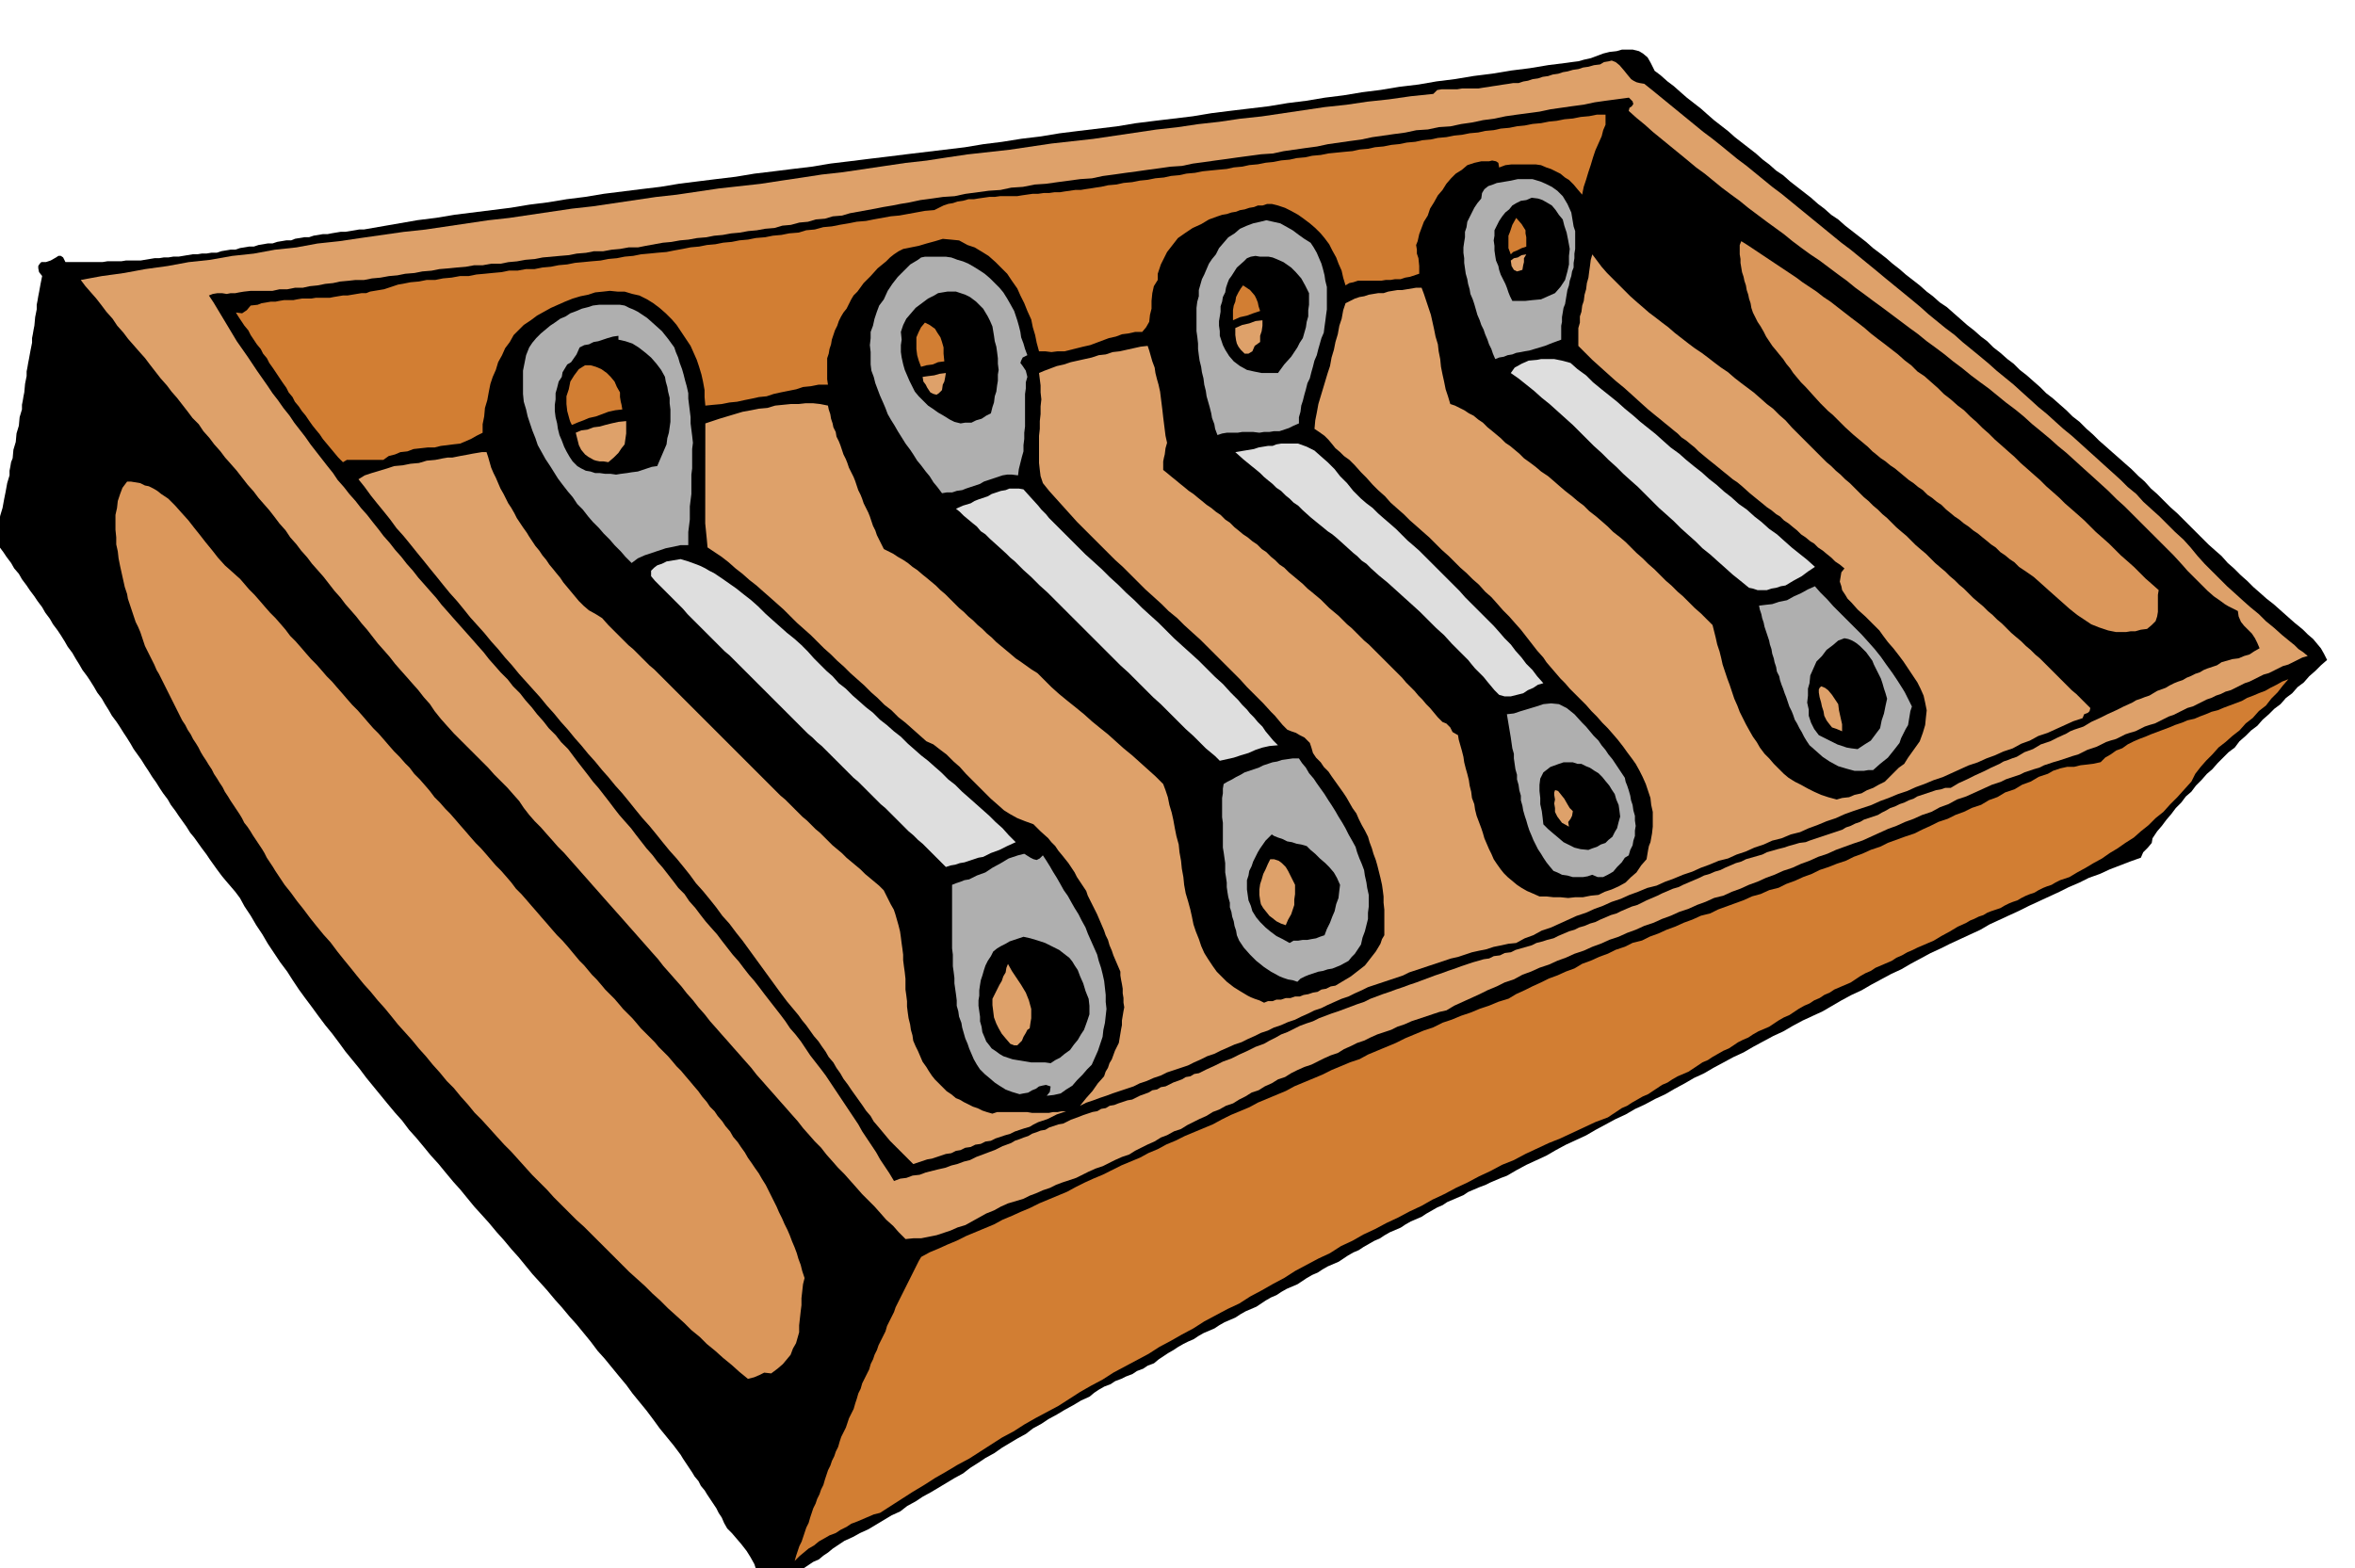
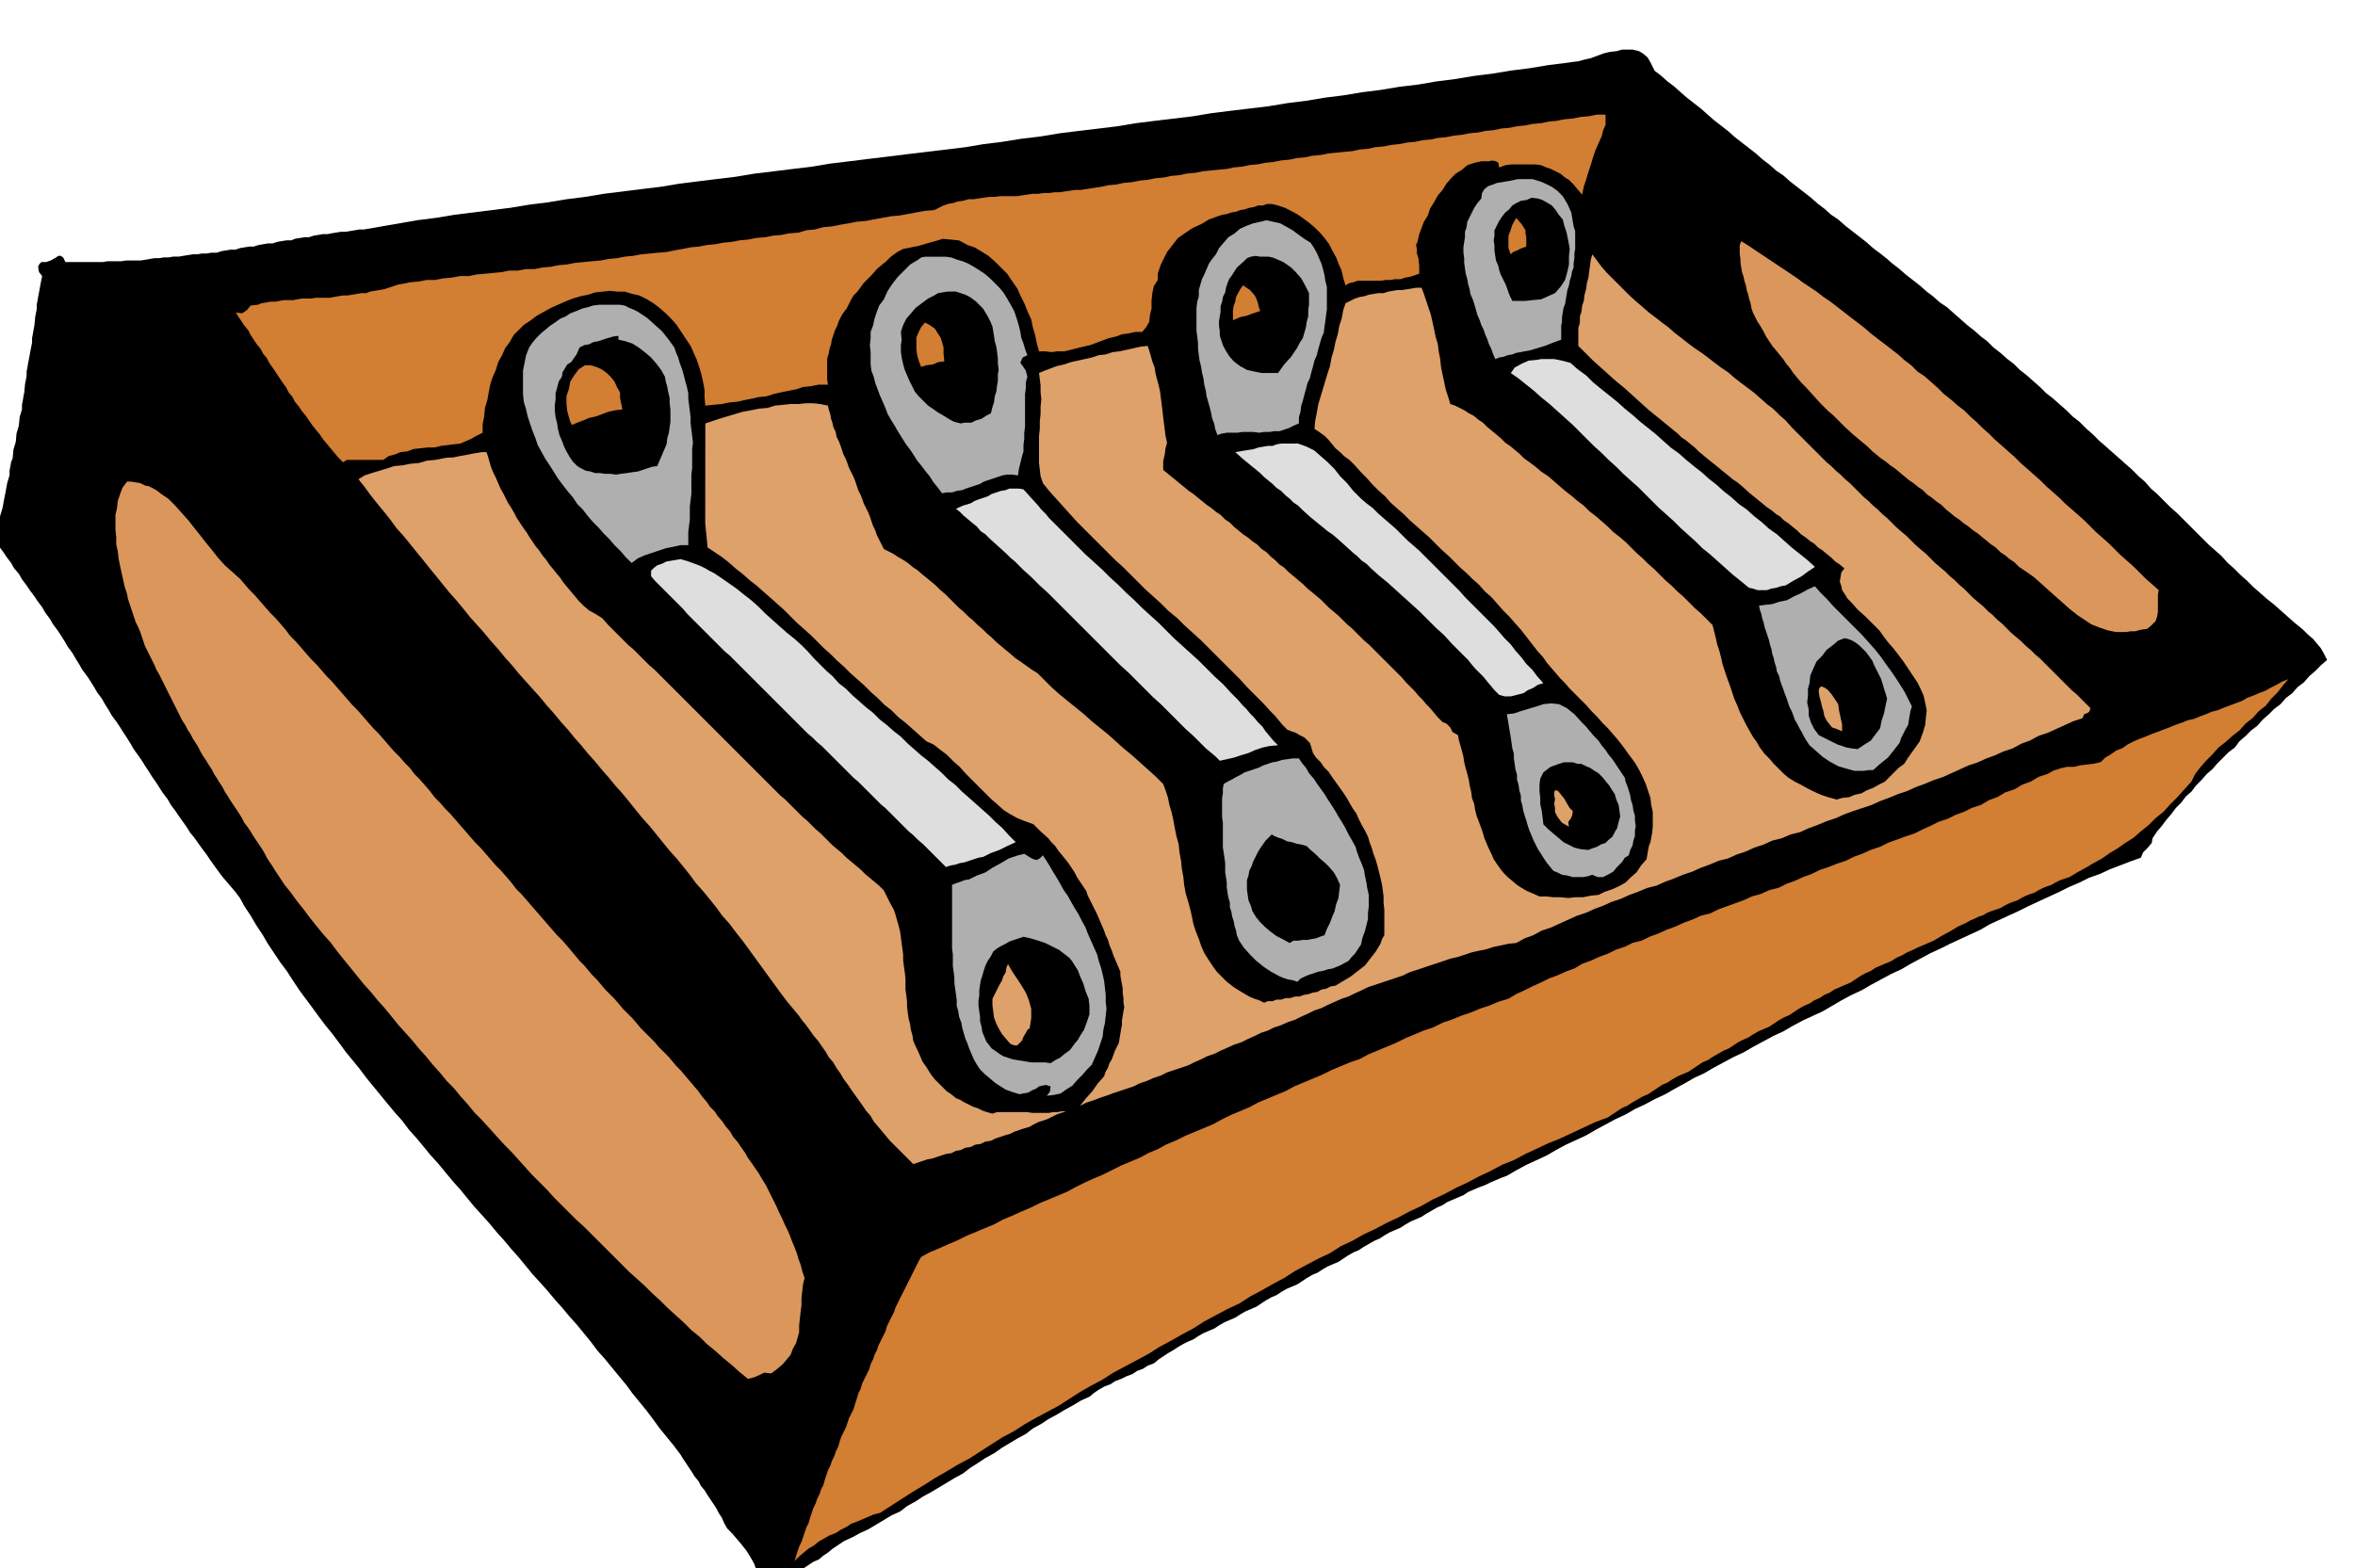
<svg xmlns="http://www.w3.org/2000/svg" width="490.455" height="326.653" fill-rule="evenodd" stroke-linecap="round" preserveAspectRatio="none" viewBox="0 0 3035 2022">
  <style>.brush1{fill:#000}.pen1{stroke:none}.brush2{fill:#dea16a}.brush3{fill:#d27e33}.brush4{fill:#afafaf}.brush5{fill:#db975b}.brush6{fill:#dedede}</style>
  <path d="m2132 91 8 6 9 8 8 6 9 8 8 7 9 7 9 7 9 8 8 7 9 7 9 7 9 8 9 7 9 7 9 7 9 8 8 6 9 8 9 6 9 8 9 7 9 7 9 7 9 8 8 6 9 8 9 6 9 8 9 7 9 7 9 7 9 8 8 6 9 7 8 7 9 7 8 7 9 7 9 7 9 8 8 6 9 8 9 6 9 8 8 7 9 8 9 7 9 8 8 6 8 8 9 7 9 8 8 6 8 8 9 7 9 8 8 7 8 8 9 7 9 8 8 7 8 8 9 7 9 9 8 7 8 8 8 7 9 8 8 7 9 8 8 7 9 9 8 7 8 9 8 7 9 9 8 8 9 8 8 8 9 9 7 7 8 8 8 8 9 8 8 7 8 9 8 7 9 9 8 7 8 8 8 7 9 8 9 7 9 8 9 8 9 8 5 4 6 5 6 6 7 6 5 6 5 6 4 7 4 8-8 7-7 7-8 7-7 8-8 6-7 8-8 6-7 8-8 6-7 7-8 7-7 8-8 6-7 7-8 7-6 8-8 6-7 7-7 7-7 8-7 6-7 8-7 7-6 8-7 6-6 8-7 7-6 8-6 7-6 8-6 7-6 9-1 6-5 6-6 6-3 7-14 5-13 5-13 5-13 6-14 5-12 6-14 6-12 6-13 6-13 6-13 6-12 6-13 6-13 6-13 6-12 7-13 6-13 6-13 6-12 6-13 6-13 7-13 7-12 7-13 6-13 7-13 7-12 7-13 6-13 7-12 7-12 7-13 6-13 6-13 7-12 7-13 6-13 7-13 7-12 7-13 6-13 7-13 7-12 7-13 6-12 7-13 7-12 7-13 6-13 7-13 6-12 7-13 6-13 7-13 7-12 7-13 6-13 6-13 7-12 7-13 6-13 6-13 7-12 7-8 3-7 3-7 3-6 3-8 3-7 3-7 3-6 4-7 3-7 3-7 3-6 4-7 3-7 4-7 4-6 4-7 3-7 3-7 4-6 4-7 3-7 3-7 4-6 4-7 3-7 4-7 4-6 4-7 3-7 4-6 4-6 4-7 3-7 3-7 4-6 4-7 3-7 4-6 4-6 4-7 3-7 3-7 4-6 4-7 3-7 4-6 4-6 4-7 3-7 3-7 4-6 4-7 3-7 3-7 4-6 4-7 3-7 3-7 4-6 4-7 3-6 3-7 4-6 4-7 4-6 4-6 4-6 5-8 3-6 4-8 3-6 4-8 3-6 3-8 3-6 4-8 3-7 4-6 4-6 5-11 5-10 6-11 6-10 6-11 6-9 6-11 6-9 7-11 6-10 6-10 6-10 7-11 6-9 6-11 7-9 7-11 6-10 6-10 6-10 6-11 6-9 6-11 6-9 7-11 5-10 6-10 6-10 6-11 5-9 5-11 5-9 6-6 4-6 5-6 4-6 5-7 3-6 4-6 4-6 4-7 2-6 3-7 2-6 2h-7l-6 1h-12l-4-10-3-9-5-9-5-8-7-9-6-7-6-7-6-6-4-7-3-7-4-6-3-6-4-6-4-6-4-6-3-5-5-6-3-6-5-6-3-5-4-6-4-6-4-6-3-5-9-12-9-11-9-11-8-11-9-12-9-11-9-11-8-11-10-12-9-11-9-11-9-10-9-12-9-11-9-11-9-10-10-12-9-10-10-12-9-10-10-11-9-11-9-11-9-10-10-12-9-10-10-12-9-10-10-11-9-11-9-11-9-10-10-12-9-11-10-11-9-11-10-12-9-10-9-12-9-10-10-12-9-11-9-11-9-11-9-12-9-11-9-11-8-11-9-12-9-11-9-12-8-11-9-12-8-11-8-12-7-11-9-12-8-12-8-12-7-12-8-12-7-12-8-12-6-11-6-8-6-7-6-7-5-6-6-8-5-7-5-7-4-6-6-8-5-7-5-7-5-6-5-8-5-7-5-7-4-6-6-8-4-7-6-8-4-6-5-8-5-7-5-8-4-6-5-8-5-7-5-7-4-7-5-8-4-6-5-8-4-6-6-8-4-7-5-8-4-7-6-8-4-7-5-8-4-6-6-8-4-7-5-8-4-7-6-8-4-7-5-8-4-6-6-8-4-7-6-8-4-7-6-8-4-6-6-8-4-6-6-8-4-7-6-7-4-7-6-8-4-6-6-8-4-6v-6l2-5v-6l2-5 2-11 3-10 2-11 2-10 2-11 3-10v-6l1-5 1-6 2-5 1-11 3-10 1-11 3-10 1-11 3-10v-6l1-5 1-6 1-5 1-11 2-10v-6l1-5 1-6 1-5 2-11 2-10v-6l1-5 1-6 1-5 1-11 2-10v-6l1-5 1-6 1-5 2-11 2-10-4-5-1-5v-3l2-3 2-2h6l6-2 7-4 3-2h3l3 2 3 6h48l6-1h18l6-1h19l6-1 6-1 6-1h6l6-1h6l6-1h7l6-1 6-1 6-1h6l6-1h6l6-1h7l6-2 6-1 6-1h6l6-2 6-1 6-1h6l6-2 6-1 6-1h6l6-2 6-1 6-1h6l5-2 6-1 6-1h6l6-2 6-1 6-1h6l5-1 6-1 6-1h6l6-1 6-1 6-1h6l23-4 23-4 23-4 24-3 24-4 24-3 24-3 24-3 24-4 24-3 24-4 24-3 24-4 24-3 24-3 25-3 24-4 24-3 24-3 25-3 24-4 25-3 24-3 25-3 24-4 25-3 24-3 25-3 24-3 25-3 25-3 25-3 24-4 24-3 25-4 25-3 24-4 24-3 25-3 25-3 24-4 24-3 25-3 25-3 24-4 24-3 25-3 25-3 24-4 24-3 24-4 24-3 24-4 24-3 24-4 25-3 23-4 24-3 24-4 24-3 24-4 24-3 24-4 24-3 7-1 8-1 7-2 9-2 8-3 8-3 8-2 9-1 7-2h14l8 2 5 3 6 5 4 7 5 10z" class="pen1 brush1" />
-   <path d="m2119 108 10 8 11 9 11 9 11 9 11 9 11 9 11 9 12 9 10 8 11 9 11 9 12 9 11 9 11 9 11 9 12 9 11 9 11 9 11 9 11 9 11 9 11 9 11 9 12 9 11 9 11 9 11 9 12 10 11 9 11 9 11 9 12 10 10 9 11 9 11 9 12 9 10 9 11 9 11 9 12 10 10 9 11 9 11 9 11 10 10 9 11 10 11 9 11 10 10 9 11 9 10 9 11 10 10 9 11 10 10 9 11 10 9 9 11 9 9 10 11 10 10 9 10 10 10 10 11 10 9 10 9 11 9 10 10 10 9 9 10 10 10 9 11 10 9 8 11 9 9 9 11 9 10 9 11 9 5 4 5 5 6 4 6 5-7 2-6 3-6 3-6 3-7 2-6 3-6 3-6 3-7 2-6 3-6 3-6 3-6 2-6 3-6 3-6 3-7 2-6 3-6 2-6 3-6 2-6 3-6 3-6 3-7 2-6 3-6 3-6 3-6 2-6 3-6 3-6 3-7 2-6 2-6 3-6 3-7 2-6 2-6 3-6 3-7 2-6 2-6 3-6 3-6 2-6 2-6 3-6 3-7 2-6 2-6 2-6 2-7 2-6 2-6 2-6 3-7 2-6 2-6 2-6 3-6 2-6 2-6 2-6 3-12 4-11 5-11 5-11 5-12 4-11 6-11 4-11 6-12 4-11 5-11 4-11 5-11 4-11 5-11 5-11 5-12 4-11 4-11 4-11 5-12 4-11 5-11 4-11 5-12 4-11 5-11 4-11 5-11 4-11 5-11 4-11 5-12 3-11 5-11 4-11 5-12 4-11 5-11 4-11 5-12 4-11 5-11 4-11 5-12 4-11 5-11 4-11 5-12 4-11 5-11 4-11 5-12 4-11 5-11 4-11 6-12 4-10 5-12 5-10 5-11 5-11 5-11 5-10 6-9 2-9 3-9 3-9 3-9 3-9 4-9 3-8 4-9 3-9 3-9 4-8 4-9 3-8 4-9 4-8 5-9 3-9 4-8 4-8 4-9 3-9 4-8 4-8 5-9 3-8 5-9 4-8 5-9 3-8 5-8 4-8 5-9 3-9 5-8 3-8 5-9 4-8 4-8 4-8 5-9 3-9 5-8 3-8 5-9 4-8 4-8 4-8 5-9 3-9 4-8 4-8 4-9 3-9 4-8 4-8 4-9 3-9 3-8 3-8 4-9 3-9 4-8 3-8 4-10 3-10 3-9 4-9 5-10 4-9 5-9 5-9 5-10 3-9 4-9 3-9 3-10 2-10 2h-10l-10 1-9-9-7-8-9-8-7-8-8-9-8-8-8-8-7-8-8-9-8-9-8-8-7-8-8-9-7-9-8-8-7-8-8-9-7-9-8-9-7-8-8-9-7-8-8-9-7-8-8-9-7-9-8-9-7-8-8-9-7-8-8-9-7-8-8-9-7-9-8-9-7-9-8-9-7-9-8-9-7-8-8-9-7-9-8-9-7-8-8-9-7-8-8-9-7-8-8-9-8-9-8-9-7-8-8-9-7-8-8-9-7-8-8-9-7-8-8-8-7-8-8-9-7-8-8-8-7-8-7-9-6-9-8-9-7-8-9-9-8-8-8-9-8-8-9-9-9-9-9-9-9-9-9-10-8-9-8-10-6-9-8-9-7-9-8-9-7-8-8-9-7-8-7-9-7-8-8-9-7-9-7-9-7-8-7-9-7-8-7-8-6-8-8-9-7-9-7-9-7-8-8-9-6-8-8-9-6-8-8-9-6-9-8-9-6-8-7-9-7-8-7-8-6-8-8-9-7-9-7-9-7-8-8-9-6-8-8-9-6-8-8-9-6-9-8-8-6-8-7-9-7-9-7-8-6-8-8-9-7-9-7-9-6-8-8-9-7-8-7-8-6-8-8-9-6-9-8-9-6-8-7-9-7-8-7-8-6-8 27-5 29-4 27-5 29-4 27-5 28-3 28-5 28-3 27-5 28-3 27-5 28-3 27-4 28-4 28-4 28-3 27-4 27-4 27-4 27-3 27-4 27-4 27-4 27-3 27-4 27-4 27-4 27-3 27-4 27-4 27-3 27-3 26-4 27-4 26-4 27-3 27-4 27-4 27-4 27-3 26-4 27-4 27-3 27-3 27-4 27-4 27-3 27-3 27-4 27-4 27-4 27-3 27-4 27-3 27-4 28-3 27-4 27-4 27-4 28-3 27-4 28-3 28-4 29-3 2-2 3-3 6-1h20l6-1h21l6-1 7-1 6-1 7-1 6-1 7-1 6-1h7l6-2 6-1 6-2 7-1 6-2 7-1 6-2 7-1 6-2 6-1 7-2 7-1 6-2 7-1 7-2 8-1 5-3 6-1 4-1 5 2 5 4 6 7 4 5 5 6 3 2 4 2 4 1 6 1z" class="pen1 brush2" />
  <path d="m2104 131 1 3-2 3-3 2-1 4 10 9 11 9 10 9 11 9 11 9 11 9 11 9 12 10 11 8 11 9 11 9 12 9 11 8 11 9 12 9 12 9 11 8 11 8 11 9 12 9 11 8 12 8 12 9 12 9 11 8 11 9 11 8 12 9 11 8 12 9 12 9 12 9 11 8 11 9 11 8 12 9 11 9 12 9 11 9 12 9 11 8 11 9 11 9 12 9 11 9 11 10 11 9 12 10 10 9 11 9 11 10 11 10 10 9 11 10 11 10 11 11 10 9 11 11 10 10 11 11 10 10 11 11 10 10 11 12 7 8 9 9 8 8 9 9 8 7 10 7 4 3 5 3 6 3 6 3 1 7 3 7 4 5 6 6 4 4 4 6 3 6 3 7-7 4-6 4-7 2-7 3-8 1-7 2-7 2-6 4-6 2-6 2-5 2-5 3-6 2-6 3-5 2-5 3-6 2-5 2-6 3-5 3-11 4-10 6-6 2-5 2-6 2-5 3-11 5-10 5-11 5-10 5-11 5-10 6-6 2-6 2-5 2-5 3-11 5-10 5-6 2-6 2-5 3-5 3-11 4-10 6-6 2-5 2-6 2-5 3-11 5-10 5-11 5-10 5-11 5-10 6h-7l-6 2-6 1-6 2-6 2-6 2-6 2-5 3-6 2-6 3-6 2-6 3-6 2-5 3-6 3-5 3-6 2-6 2-6 2-5 3-6 2-6 3-6 2-5 3-6 2-6 2-6 2-6 2-6 2-6 2-6 2-5 2-8 1-7 2-7 2-6 2-8 2-7 2-7 2-6 3-7 2-7 2-7 2-6 3-7 2-7 3-7 3-6 3-7 2-7 3-7 2-6 3-7 3-7 3-7 3-6 3-7 2-7 3-7 3-6 3-7 3-7 3-6 3-6 3-7 2-7 3-7 3-6 3-7 2-7 3-7 3-6 3-7 2-7 3-7 2-6 3-7 2-7 3-7 3-6 3-8 2-6 2-8 2-6 3-7 2-7 2-7 2-6 3-8 1-6 3-8 1-6 3-7 1-7 2-7 2-6 2-9 3-8 3-9 3-8 3-9 3-8 3-8 3-8 3-9 3-8 3-9 3-8 3-9 3-8 3-8 3-8 4-9 3-8 3-8 3-8 3-9 3-8 3-8 3-8 4-9 3-8 3-8 4-8 4-8 3-7 4-8 4-7 4-11 4-10 5-11 5-10 5-11 4-10 5-11 5-10 5-6 1-5 3-6 1-5 3-11 4-10 5-6 1-5 3-6 1-5 3-11 4-10 5-6 1-6 2-6 2-5 2-6 1-5 3-6 1-5 3-6 1-6 2-6 2-5 2-11 4-10 5-6 1-6 2-6 2-5 3-6 1-5 2-6 2-5 3-6 2-5 2-6 2-5 3-11 4-10 5-8 3-8 3-8 3-8 4-8 2-8 3-8 2-8 3-9 2-8 2-8 2-8 3-9 1-8 3-8 1-8 3-6-10-6-9-6-9-5-9-6-9-6-9-6-9-5-9-6-9-6-9-6-9-6-9-6-9-6-9-6-9-6-8-7-9-7-9-6-9-6-9-7-9-7-8-6-9-6-8-7-9-7-9-7-9-6-8-7-9-7-8-7-9-6-8-8-9-7-9-7-9-6-8-8-9-7-8-7-9-6-8-8-9-6-9-8-8-6-8-7-9-7-9-7-8-6-8-8-9-7-9-7-9-6-8-8-9-7-8-7-9-6-8-7-9-7-9-7-8-6-8-7-9-7-9-6-8-6-8-9-9-7-9-9-9-7-9-8-9-7-9-8-9-7-9-9-9-7-9-9-9-7-8-8-9-7-9-8-9-7-8-8-9-8-9-8-9-7-8-8-9-7-9-8-9-7-8-8-9-7-9-8-9-7-9-8-9-7-9-8-9-6-8-8-10-7-9-8-9-7-9-8-9-7-9-8-9-6-9-8-10-7-9-7-9-7-9-7-10-7-9-7-9-6-9-8-10-7-10-7-9-6-9-7-10-7-10-6-9-6-9-7-10-7-10-6-10-6-10-6-10-6-10-6-10-6-9 5-2 6-1h6l6 1 5-1h6l5-1 6-1 9-1h28l9-2h10l10-2h10l9-2 10-1 10-2 10-1 9-2 11-1 9-1h11l10-2 11-1 11-2 11-1 10-2 12-1 10-2 12-1 10-2 12-1 10-1 12-1 11-2h11l11-2h12l10-2 11-1 11-2 12-1 10-2 11-1 11-1 12-1 10-2 12-1 10-2h12l11-2 11-1 11-2h12l10-2 11-2 11-2 11-1 11-2 11-1 11-2 12-1 10-2 11-1 11-2 11-1 11-2 11-1 11-2 12-1 10-3 11-1 11-3 11-1 10-3 12-1 10-3 12-1 10-3 11-2 11-2 11-2 10-2 12-2 10-2 12-2 14-3 15-2 14-2 15-1 14-3 15-2 15-2 15-1 14-3 15-1 15-3 15-1 14-2 15-2 15-2 15-1 14-3 15-2 14-2 15-2 14-2 15-2 14-2 15-1 14-3 15-2 14-2 15-2 14-2 15-2 15-2 15-1 14-3 14-2 14-2 15-2 14-3 14-2 14-2 15-2 14-3 14-2 14-2 15-2 14-3 15-1 14-3 15-1 14-3 14-2 14-3 15-2 14-3 14-2 15-2 15-2 14-3 14-2 14-2 15-2 14-3 14-2 15-2 15-2 3 3 2 2z" class="pen1 brush1" />
  <path d="m2064 176-4 9-4 9-3 9-3 10-3 9-3 10-3 9-2 10-6-7-5-6-6-6-5-3-6-5-6-3-6-3-6-2-7-3-7-1h-31l-8 1-8 3-1-6-3-2-5-1-4 1h-10l-9 2-9 3-7 6-8 5-6 6-6 7-5 8-6 7-5 9-5 8-3 9-5 8-3 8-3 8-2 9-2 5 1 6v5l2 6 1 10v10l-6 2-6 2-6 1-6 2h-7l-6 1h-6l-6 1h-30l-6 2-5 1-5 3-3-10-2-9-4-9-3-8-5-9-4-8-6-8-5-6-7-7-7-6-8-6-7-5-9-5-8-4-9-3-8-2h-6l-6 2h-6l-5 2-6 1-6 2-6 1-5 2-6 1-6 2-6 1-6 2-11 4-10 6-11 5-9 6-10 7-7 9-7 9-5 10-3 6-2 6-2 6v8l-5 8-2 9-1 10v10l-2 8-1 9-4 7-5 6h-9l-9 2-8 1-8 3-9 2-8 3-8 3-8 3-9 2-8 2-8 2-8 2h-9l-8 1-8-1h-8l-3-11-2-10-3-10-2-10-5-11-4-10-5-10-4-9-7-10-6-9-8-8-7-7-9-8-8-5-10-6-9-3-11-6-10-1-11-1-10 3-11 3-10 3-10 2-10 2-6 3-6 4-5 4-5 5-11 9-9 10-9 9-8 11-5 5-3 5-3 6-3 6-4 5-3 5-3 6-2 6-3 6-2 6-2 6-1 6-2 6-1 6-2 6v27l1 7h-12l-5 1-5 1-10 1-9 3-10 2-10 2-9 2-9 3-10 1-9 2-10 2-9 2-10 1-10 2-11 1-10 1-1-11v-9l-2-11-2-9-3-10-3-9-4-9-4-9-6-9-6-9-6-9-6-7-8-8-8-7-8-6-8-5-10-5-9-2-10-3h-9l-10-1-9 1-10 1-9 3-10 2-10 3-10 4-9 4-9 4-9 5-9 5-8 6-9 6-6 6-7 7-5 9-6 8-4 9-5 9-3 10-4 9-3 9-2 10-2 11-3 10-1 11-2 10v11l-8 4-7 4-7 3-7 3-9 1-8 1-8 1-8 2h-9l-9 1-9 1-8 3-9 1-7 3-8 2-7 5h-47l-5 3-6-6-5-6-5-6-5-6-5-6-4-6-5-6-4-5-5-7-4-6-5-6-4-6-5-6-3-6-5-6-3-6-5-7-4-6-4-6-4-6-5-7-3-6-5-6-3-6-5-6-4-6-4-6-3-6-5-6-4-6-4-6-3-5 8 1 6-4 5-6 9-1 5-2 6-1 6-1h6l5-1 6-1h12l5-1 6-1h12l6-1h18l5-1 6-1 6-1h6l6-1 6-1 6-1h6l5-2 6-1 6-1 6-1 6-2 6-2 6-2 6-1 10-2 11-1 10-2h11l10-2 11-1 11-2h11l10-2 11-1 10-1 11-1 10-2h11l11-2h11l10-2 11-1 10-2 11-1 10-2 11-1 10-1 12-1 10-2 11-1 10-2 11-1 10-2 11-1 10-1 12-1 10-2 11-2 10-2 11-1 10-2 11-1 10-2 11-1 10-2 11-1 10-2 12-1 10-2 11-1 10-2 12-1 10-3 11-1 11-3 11-1 10-2 12-2 10-2 12-1 10-2 11-2 11-2 11-1 11-2 11-2 11-2 12-1 6-3 6-3 6-2 6-1 6-2 7-1 7-2h7l6-1 7-1 7-1h7l7-1h22l6-1 7-1 7-1h7l7-1h7l7-1h7l6-1 7-1 7-1h7l6-1 7-1 6-1 7-1 9-2 11-1 9-2 11-1 10-2 10-1 10-2 11-1 9-2 11-1 9-2 11-1 10-2 10-1 10-1 11-1 9-2 11-1 9-2 11-1 10-2 10-1 10-2 11-1 9-2 11-1 9-2 11-1 10-2 10-1 10-1 11-1 9-2 11-1 9-2 11-1 10-2 10-1 10-2 11-1 9-2 11-1 9-2 11-1 10-2 10-1 10-2 11-1 9-2 11-1 9-2 11-1 10-2 10-1 10-2 11-1 10-2 10-1 10-2 11-1 10-2 11-1 10-2h11v13l-3 7-2 8z" class="pen1 brush3" />
  <path d="m2014 253 6 10 5 11 1 6 1 6 1 6 2 6v23l-1 6v6l-1 6v6l-2 5-1 6-2 6-1 6-2 6-1 6-1 6-1 6-2 5-1 6-1 6v6l-1 5v18l-11 4-10 4-10 3-10 3-6 1-5 1-6 1-5 2-6 1-5 2-6 1-5 2-3-7-2-6-3-6-2-6-3-7-2-6-3-6-2-6-3-7-2-7-2-7-2-6-3-7-1-6-2-7-1-6-2-7-1-7-1-7v-6l-1-7v-7l1-7 1-6v-7l2-6 1-7 3-6 3-6 3-6 4-6 5-6 1-7 3-5 5-4 6-2 5-2 6-1 6-1 6-1 9-2h19l10 3 7 3 8 4 7 5 7 7z" class="pen1 brush4" />
  <path d="m2014 283 2 8 3 9 2 10 2 11-1 9v11l-2 9-3 11-6 9-7 8-9 4-9 4-11 1-9 1h-17l-3-6-2-5-2-6-2-5-3-6-3-6-2-6-1-5-3-7-1-6-1-7v-6l-1-7 1-6v-7l3-6 3-6 4-6 4-5 5-4 4-5 5-3 6-3 7-1 7-3 8 1 6 2 7 4 5 3 5 6 4 6 5 6z" class="pen1 brush1" />
  <path d="m1689 313 4 6 4 7 3 7 3 7 2 7 2 8 1 7 2 8v29l-1 7-1 8-1 7-1 8-3 7-2 7-2 7-2 8-3 7-2 8-2 7-2 8-3 6-2 8-2 7-2 8-2 6-1 8-2 7v8l-7 3-6 3-6 2-6 2h-7l-6 1h-7l-6 1-8-1h-14l-6 1h-14l-6 1-6 2-3-8-1-6-3-8-1-6-2-8-2-7-2-7-1-7-2-8-1-8-2-8-1-7-2-8-1-7-1-8v-7l-1-9-1-7v-30l1-8 2-7v-8l2-7 2-7 3-6 3-7 3-7 4-6 5-6 4-8 6-7 6-7 8-5 7-6 9-4 8-3 9-2 8-2 9 2 9 2 9 5 7 4 8 6 7 5 8 5z" class="pen1 brush4" />
  <path d="m2782 761-1 6v22l-1 6-2 6-5 5-6 5-8 1-7 2h-6l-6 1h-13l-5-1-5-1-6-2-6-2-5-2-5-2-9-6-9-6-10-8-9-8-9-8-9-8-10-9-9-8-10-7-9-6-6-6-6-4-6-5-6-4-6-6-6-4-6-5-5-4-6-5-6-4-6-5-6-4-6-5-6-4-6-5-5-4-6-6-6-4-6-5-6-4-6-6-6-4-6-5-6-4-6-5-6-5-6-5-6-4-6-5-6-4-6-5-5-4-6-6-6-5-6-5-6-5-11-10-10-10-6-6-6-5-5-5-5-5-10-11-9-10-6-6-5-6-5-6-4-6-5-6-4-6-5-6-4-5-5-6-4-6-4-6-3-6-4-7-4-6-3-6-3-6-2-6-1-6-2-6-1-5-2-6-1-6-2-6-1-5-2-6-1-6-1-6v-5l-1-6v-12l2-5 8 5 9 6 9 6 9 6 9 6 9 6 9 6 9 6 8 6 9 6 9 6 9 7 9 6 9 7 9 7 9 7 8 6 9 7 8 7 9 7 8 6 9 7 9 7 9 8 8 6 8 8 9 6 9 8 8 7 8 8 9 7 9 8 8 6 8 8 8 7 8 8 8 7 8 8 8 7 9 8 8 7 8 8 8 7 9 8 8 7 8 8 8 7 9 8 7 7 8 7 8 7 9 8 7 7 8 8 8 7 9 8 7 7 8 8 8 7 9 8 7 7 8 8 8 7 9 8z" class="pen1 brush5" />
  <path d="m2309 551 5 5 6 6 5 5 6 6 5 5 6 6 6 6 6 6 6 5 6 6 6 5 6 6 6 5 6 6 6 6 6 6 6 5 6 6 6 5 6 6 6 5 6 6 6 6 7 6 6 5 6 6 6 6 7 6 6 5 6 6 6 6 7 6 6 5 6 6 6 5 6 6 6 5 6 6 6 6 7 6 6 5 6 6 6 5 6 6 6 5 6 6 6 6 7 6 6 5 6 6 6 5 6 6 6 5 6 6 6 6 6 6 5 5 6 6 6 6 6 6 6 5 6 6 6 6 6 6-1 4-2 2-5 2-2 5-12 4-11 5-11 5-11 5-12 4-11 6-11 4-11 6-12 4-11 5-11 4-11 5-12 4-11 5-11 5-11 5-12 4-12 5-11 4-11 5-12 4-12 5-11 4-11 5-12 4-12 4-11 4-11 5-12 4-12 5-11 4-11 5-12 3-12 5-12 3-11 5-12 4-11 5-12 4-11 5-12 3-12 5-11 4-11 5-12 4-12 5-11 4-11 5-12 3-12 5-11 4-11 5-12 4-11 5-11 4-11 5-12 4-11 5-11 5-11 5-12 4-11 6-11 4-11 6-10 1-9 2-10 2-9 3-10 2-9 2-9 3-9 3-9 2-9 3-9 3-9 3-9 3-9 3-9 3-8 4-9 3-9 3-9 3-9 3-9 3-8 4-9 4-8 4-9 3-9 4-9 4-8 4-9 3-8 4-9 4-8 4-9 3-9 4-9 3-8 4-9 3-8 4-9 4-8 4-9 3-9 4-9 4-8 4-9 3-8 4-9 4-8 4-9 3-9 3-9 3-8 4-9 3-9 4-9 3-8 4-9 3-9 3-9 3-8 3-9 3-8 3-9 3-8 4 8-10 8-9 7-10 8-9 2-6 3-5 2-6 3-5 4-11 5-10 1-6 1-6 1-6 1-5v-6l1-6 1-6 1-5-1-6v-6l-1-6v-6l-1-6-1-5-1-6v-5l-3-7-3-7-3-7-2-6-3-7-2-7-3-6-2-6-3-7-3-7-3-7-3-6-3-6-3-6-3-6-2-6-4-6-4-6-4-6-3-6-4-6-4-6-4-5-4-5-5-6-4-6-5-5-4-5-10-9-9-9-11-4-10-4-9-5-8-5-9-8-8-7-8-8-7-7-9-9-8-8-8-9-8-7-9-9-8-6-9-7-9-4-9-8-9-8-9-8-9-7-9-9-9-7-9-9-8-7-9-9-9-8-9-8-8-8-9-8-8-8-9-8-8-8-9-9-9-8-9-8-8-8-9-9-9-8-9-8-8-7-9-8-9-7-9-8-9-7-9-8-9-7-9-6-9-6-1-11-1-10-1-10V546l9-3 9-3 10-3 10-3 10-3 11-2 10-2 11-1 10-3 10-1 10-1h10l9-1h10l9 1 10 2 1 5 2 6 1 6 2 6 1 5 3 6 1 6 3 6 2 5 2 6 2 6 3 6 2 5 2 6 3 6 3 6 2 5 2 6 2 6 3 6 2 5 2 6 3 6 3 6 2 5 2 6 2 6 3 6 2 6 3 6 3 6 3 6 6 3 6 3 6 4 7 4 6 4 6 5 6 4 7 6 5 4 6 5 6 5 6 6 6 5 6 6 6 6 6 6 6 5 6 6 6 5 6 6 6 5 6 6 6 5 6 6 6 5 6 5 6 5 7 6 6 4 7 5 7 5 8 5 9 9 9 9 10 9 11 9 10 8 11 9 10 9 11 9 10 8 10 9 10 9 11 9 10 9 10 9 10 9 10 10 3 8 3 9 2 10 3 10 2 9 2 11 2 10 3 11 1 10 2 11 1 10 2 11 1 10 2 11 3 10 3 11 2 9 2 10 3 9 4 10 3 9 4 9 5 8 6 9 5 7 7 7 6 6 9 7 8 5 10 6 4 2 5 2 6 2 6 3 5-2h6l5-2h6l6-2h6l6-2h6l5-2 6-1 6-2 6-1 5-3 6-1 6-3 6-1 10-6 10-6 9-7 9-7 7-9 7-9 3-5 3-5 2-6 3-5v-33l-1-9v-8l-1-8-1-7-2-9-2-8-2-8-2-7-3-8-2-7-3-8-2-7-4-8-4-7-4-8-3-7-5-7-4-7-4-7-4-6-5-7-5-7-5-7-4-6-6-6-4-6-6-6-4-6-2-7-2-6-4-4-3-3-6-3-5-3-6-2-5-2-6-6-5-6-5-6-5-5-10-11-10-10-11-11-9-10-11-11-9-9-11-11-10-10-10-10-10-9-11-10-9-9-11-9-9-9-11-10-10-9-10-10-9-9-10-10-10-9-10-10-9-9-10-10-10-10-10-10-9-10-9-10-9-10-9-10-8-10-3-9-1-8-1-9v-35l1-9v-10l1-9v-10l1-9-1-9v-9l-1-8-1-8 7-3 8-3 8-3 9-2 9-3 9-2 9-2 9-2 9-3 9-1 9-3 9-1 9-2 9-2 9-2 9-1 2 6 2 7 2 7 3 8 1 7 2 8 2 7 2 9 1 8 1 8 1 8 1 9 1 8 1 8 1 8 2 9-2 7-1 8-1 4-1 5v11l5 4 6 5 5 4 6 5 5 4 6 5 6 4 6 5 5 4 6 5 6 4 6 5 6 4 6 6 6 4 6 6 5 4 6 5 6 4 6 5 6 4 6 6 6 4 6 6 5 4 6 6 6 4 6 6 6 5 6 5 6 5 6 6 5 4 6 5 6 5 6 6 5 5 6 5 6 5 6 6 5 5 6 5 5 5 6 6 5 5 6 5 6 6 6 6 10 10 11 11 5 5 5 5 5 6 6 6 5 5 5 6 5 5 5 6 5 5 5 6 5 6 6 6 5 2 5 5 3 6 7 4 1 6 2 7 2 7 2 8 1 7 2 8 2 7 2 8 1 7 2 8 1 8 3 8 1 7 2 8 3 8 3 8 2 6 2 7 3 7 3 7 3 6 3 7 4 6 5 7 4 5 5 5 6 5 6 5 6 4 7 4 7 3 9 4h9l9 1h9l10 1 9-1h10l10-2 10-1 8-4 9-3 9-4 9-5 7-7 7-6 6-9 7-8 1-6 1-6 1-5 2-5 2-11 1-9v-19l-2-9-1-9-3-9-3-9-4-9-4-8-5-9-5-7-6-8-5-7-7-9-6-7-7-8-7-7-7-8-7-7-7-8-6-6-8-8-7-7-6-7-6-6-6-7-6-7-6-7-4-6-8-9-7-9-7-9-7-9-8-9-7-8-8-8-7-8-8-9-8-7-8-9-8-7-8-8-8-7-8-8-7-7-9-8-8-8-8-8-8-7-9-8-8-7-8-8-8-7-9-8-7-8-9-8-7-7-8-9-7-7-8-9-7-7-7-5-5-5-6-5-4-5-5-6-5-5-7-5-6-4 1-11 2-10 2-11 3-10 3-10 3-10 3-10 3-9 2-11 3-10 2-10 3-10 2-11 3-9 2-11 3-9 6-3 6-3 6-2 6-1 6-2 6-1 6-1h7l6-2 6-1 6-1h6l6-1 6-1 6-1h7l3 8 3 9 3 9 3 9 2 9 2 9 2 10 3 10 1 9 2 10 1 10 2 10 2 9 2 10 3 9 3 10 6 2 6 3 6 3 6 4 6 3 6 5 6 4 6 6 5 4 6 5 6 5 6 6 6 4 6 5 6 5 6 6 7 5 8 6 7 6 9 6 7 6 8 7 7 6 9 7 7 6 8 6 7 7 9 7 7 6 8 7 7 7 9 7 7 6 7 7 7 7 8 7 7 7 8 7 7 7 8 8 7 6 8 8 7 6 8 8 7 7 8 7 7 7 8 8 2 8 2 8 2 9 3 9 2 8 2 9 3 9 3 9 3 8 3 9 3 9 4 9 3 8 4 8 4 8 5 9 4 7 5 7 4 7 6 8 6 6 6 7 6 6 7 7 6 5 8 5 8 4 9 5 8 4 9 4 9 3 11 3 7-2 9-1 7-3 9-2 7-4 8-3 7-4 8-4 6-6 6-6 6-6 7-5 5-8 5-7 5-7 5-7 4-11 3-10 1-10 1-9-2-10-2-9-4-9-4-8-6-9-6-9-6-9-6-8-7-9-7-8-6-8-5-7-9-9-9-9-10-9-8-9-5-5-3-5-4-6-1-5-2-6 1-6 1-6 4-5-6-5-6-4-5-5-5-4-6-5-6-4-5-5-5-3-6-5-6-4-5-5-5-4-6-5-6-4-5-5-5-3-6-5-6-4-6-5-5-4-11-9-10-9-6-5-6-4-6-5-5-4-11-9-10-8-6-5-6-5-5-5-5-4-6-5-6-4-5-5-5-4-6-5-5-4-6-5-5-4-11-9-10-9-11-10-10-9-11-9-10-9-10-9-10-9-9-9-9-9v-23l2-7v-8l2-6 1-8 2-6 1-8 2-7 1-8 2-7 1-8 1-7 1-8 2-7 6 8 6 8 7 8 8 8 7 7 8 8 7 7 9 8 7 6 8 7 8 6 9 7 8 6 8 7 9 7 9 7 8 6 9 6 8 6 9 7 8 6 9 6 8 7 9 7 8 6 8 6 8 7 9 8 8 6 8 8 8 7 8 9z" class="pen1 brush2" />
  <path d="m1307 401 2 6 2 6 2 7 2 8 1 7 3 8 2 7 3 8-6 3-2 4-1 3 3 4 4 6 2 8-2 7v8l-1 7v42l-1 8v8l-1 8v8l-2 7-2 8-2 8-1 8-8-1h-6l-6 1-6 2-6 2-6 2-6 2-5 3-6 2-6 2-6 2-5 2-7 1-6 2h-7l-6 1-6-8-5-6-5-8-5-6-6-8-5-6-5-8-4-6-6-8-5-8-5-8-4-7-5-8-4-7-3-8-3-7-4-9-3-8-3-8-2-8-3-8-1-8v-16l-1-9 1-9v-8l3-8 2-9 3-9 3-8 6-8 5-11 6-9 7-9 8-8 8-8 10-6 4-3 5-1h27l7 1 8 3 7 2 7 3 7 4 8 5 6 4 7 6 6 6 6 6 5 6 5 8 4 7 5 9z" class="pen1 brush4" />
  <path d="M1687 378v15l-1 7v8l-2 7-1 7-2 7-2 7-4 6-3 6-4 6-4 6-9 10-8 11h-21l-10-2-9-2-9-5-8-6-6-7-5-8-3-6-2-6-2-6v-6l-1-7v-6l1-6 1-6v-7l2-6 1-6 3-6 1-6 2-6 2-5 3-4 7-11 9-8 4-4 5-2 6-1 6 1h11l5 1 5 2 9 4 10 7 6 6 7 8 5 9 5 10zm-408 43 1 6 1 6 1 7 2 7 1 7 1 8v7l1 8-1 6v8l-1 6-1 8-2 6-1 8-2 6-2 8-6 3-6 4-7 2-6 3h-8l-6 1-8-2-6-3-8-5-7-4-7-5-6-4-6-6-6-6-5-6-3-6-4-8-3-7-3-7-2-7-2-9-1-7v-9l1-7-1-10 3-9 4-8 6-7 6-7 8-6 8-6 8-4 5-3 6-1 6-1h11l6 2 6 2 6 3 8 6 9 9 3 5 3 5 3 6 3 7z" class="pen1 brush1" />
  <path d="m869 448 2 6 3 7 2 7 3 8 2 7 2 8 2 7 2 9v7l1 8 1 8 1 8v8l1 8 1 8 1 9-1 8v25l-1 8v25l-1 8-1 8v17l-1 8-1 8v17h-10l-9 2-10 2-9 3-9 3-9 3-9 4-8 6-8-8-6-7-8-8-6-7-8-8-6-7-8-8-6-7-7-9-7-7-6-9-6-7-7-9-6-8-5-8-5-8-6-9-5-9-5-9-3-9-4-10-3-9-3-9-2-9-3-10-1-10v-30l2-10 2-10 4-10 4-6 5-6 6-6 6-5 6-5 6-4 7-5 7-3 6-4 8-3 7-3 8-2 6-2 8-1h27l6 1 6 3 5 2 6 3 6 4 6 4 9 8 10 9 8 10 8 11z" class="pen1 brush4" />
  <path d="m797 438 9 2 9 3 8 5 9 7 7 6 7 8 6 8 5 9 1 6 2 7 1 6 2 8v7l1 8v16l-1 7-1 7-2 7-1 8-3 7-3 7-3 7-3 7-7 1-6 2-6 2-6 2-8 1-6 1-8 1-6 1-7-1h-7l-7-1h-6l-6-2-6-1-6-3-5-3-6-6-4-6-4-7-3-6-3-8-3-7-2-8-1-7-2-8-1-8v-8l1-7v-8l2-7 2-8 4-6 1-6 3-5 3-5 5-3 7-10 4-9 6-3 6-1 6-3 6-1 6-2 6-2 7-2 7-1v5z" class="pen1 brush1" />
  <path d="m2024 468 9 8 11 8 9 9 11 9 10 8 10 8 10 9 11 9 9 8 10 8 10 8 10 9 9 8 11 8 9 8 11 9 9 7 10 9 9 7 10 9 9 7 10 9 10 7 10 9 9 7 10 9 10 7 10 9 9 8 10 8 10 8 10 9-9 6-8 6-11 6-10 6-6 1-6 2-6 1-6 2h-12l-6-2-5-1-11-9-10-8-10-9-9-8-10-9-10-8-9-9-9-8-10-9-9-9-10-9-9-8-9-9-9-9-9-9-9-8-10-9-9-9-10-9-9-9-10-9-9-9-9-9-9-9-10-9-10-9-10-9-10-8-10-9-10-8-10-8-10-7 5-7 9-5 9-4 11-1 5-1h17l10 2 11 3zm-270 175 7 6 8 6 7 7 8 7 7 6 8 7 7 7 8 8 7 6 8 7 7 7 8 8 7 7 8 8 7 7 8 8 7 7 7 8 7 7 8 8 7 7 8 8 7 7 8 9 6 7 8 8 6 8 8 9 6 8 8 8 6 8 8 9-7 2-6 4-7 3-6 4-8 2-8 2h-8l-7-2-6-6-5-6-5-6-4-5-6-6-5-5-5-6-4-5-11-11-10-10-10-11-10-9-11-11-10-10-11-10-10-9-11-10-10-9-11-9-10-9-6-6-6-4-6-6-5-4-11-10-10-9-6-5-6-4-6-5-5-4-11-9-10-9-6-6-6-4-5-5-5-4-6-6-6-4-5-5-5-4-6-5-5-5-6-5-5-4-11-9-10-9 6-1 6-1 6-1 6-1 6-2 6-1 6-1h6l5-2 6-1h22l11 4 10 5 9 8 8 7 9 9 7 9 9 9 8 10 10 10z" class="pen1 brush6" />
  <path d="m627 583 2 6 2 7 2 7 3 7 3 6 3 7 3 7 4 7 3 6 3 6 4 6 4 7 3 6 4 6 4 6 5 7 3 5 4 6 4 6 5 6 4 6 5 6 4 6 5 6 4 5 5 6 4 6 5 6 5 6 5 6 5 6 6 6 7 6 9 5 8 5 8 9 10 10 11 11 5 5 6 5 5 5 6 6 5 5 5 5 6 5 6 6 5 5 5 5 6 6 6 6 10 10 11 11 5 5 6 6 5 5 6 6 5 5 5 5 6 6 6 6 5 5 5 5 6 6 6 6 10 10 11 11 5 5 6 6 5 5 6 6 5 5 6 5 5 5 6 6 5 5 6 6 6 5 6 6 5 5 6 5 5 5 6 6 5 5 6 5 6 5 6 6 6 5 6 5 6 5 6 6 6 5 6 5 6 5 6 6 3 6 3 6 3 6 4 7 2 6 2 7 2 7 2 8 1 7 1 8 1 7 1 8v7l1 8 1 7 1 9v14l1 7 1 8v7l1 8 1 7 2 8 1 7 2 7 1 7 3 7 3 6 3 7 3 7 5 7 3 5 4 6 4 5 6 6 4 4 5 5 6 4 6 5 5 2 5 3 6 3 6 3 6 2 6 3 6 2 7 2 6-2h39l6 1h22l5-1h6l5-1h6l-6 2-6 2-6 3-6 3-6 2-6 2-6 3-5 3-7 2-6 2-6 2-6 3-7 2-6 2-6 2-6 3-7 1-6 3-7 1-6 3-7 1-6 3-6 1-6 3-7 1-6 2-6 2-6 2-6 1-6 2-6 2-6 2-6-6-6-6-6-6-6-6-6-6-5-6-5-6-5-6-6-7-4-7-6-7-4-6-5-7-5-7-5-7-4-6-6-8-4-7-5-7-4-7-6-7-4-7-5-7-4-6-6-7-5-7-5-7-5-6-5-7-5-6-5-6-5-6-9-12-8-11-8-11-8-11-8-11-8-11-8-11-8-10-9-12-9-10-8-11-8-10-9-11-9-10-8-11-8-10-9-11-9-10-9-11-8-10-9-11-9-10-9-11-8-10-9-11-9-10-9-11-8-9-9-11-9-10-9-11-8-9-9-11-9-10-9-11-9-10-9-11-9-10-9-10-9-10-9-11-9-10-9-11-9-10-9-11-9-10-9-10-8-10-9-11-9-10-9-11-8-10-9-11-8-10-9-11-8-10-9-11-9-10-8-11-8-10-9-11-8-10-8-11-8-10 8-5 9-3 10-3 10-3 9-3 11-1 10-2 11-1 10-3 11-1 5-1 5-1 6-1h6l10-2 11-2 5-1 6-1 6-1h6z" class="pen1 brush2" />
  <path d="m309 746 6 7 6 7 7 7 7 8 6 7 7 8 7 7 7 8 6 7 6 8 7 7 7 8 6 7 7 8 7 7 7 8 6 7 7 7 6 7 7 8 6 7 7 8 7 7 7 8 6 7 7 8 7 7 7 8 6 7 7 8 7 7 7 8 6 6 6 8 7 7 7 8 6 7 6 8 7 7 7 8 6 6 7 8 6 7 7 8 6 7 7 8 7 7 7 8 6 7 6 7 7 7 7 8 6 7 6 8 7 7 7 8 6 7 7 8 6 7 7 8 6 7 7 8 7 7 7 8 5 6 5 6 5 6 6 6 5 6 5 6 6 6 6 7 5 6 6 6 6 6 6 7 5 6 6 6 6 6 6 7 5 6 6 6 6 6 6 6 5 6 6 6 6 6 6 7 5 6 6 6 5 6 6 7 5 6 6 7 5 7 6 7 4 6 6 6 4 6 6 7 4 6 6 7 4 7 6 7 4 6 5 7 4 7 5 7 4 6 5 7 4 7 5 8 3 6 4 8 3 6 4 8 3 7 4 8 3 7 4 8 3 7 3 8 3 7 3 8 2 7 3 8 2 8 3 9-2 8-1 9-1 9v9l-1 8-1 9-1 9v9l-2 7-2 7-4 7-3 8-5 6-5 6-7 6-8 6-9-1-6 3-7 3-8 2-11-9-10-9-11-9-10-9-11-9-9-9-11-9-9-9-11-10-10-9-10-10-10-9-10-10-10-9-10-9-9-9-10-10-10-10-10-10-9-9-10-10-10-9-10-10-9-9-10-10-9-10-10-10-9-9-9-10-9-10-9-10-9-9-10-11-9-10-10-11-9-9-9-11-9-10-9-11-9-9-9-11-9-10-9-11-9-10-9-11-9-10-9-10-8-10-9-11-9-10-9-11-9-10-9-11-8-10-9-11-8-10-9-12-9-10-9-11-8-10-9-12-8-10-8-11-8-10-4-6-4-6-4-6-3-5-4-6-4-6-3-6-3-5-4-6-4-6-4-6-3-5-4-6-4-5-3-6-3-5-4-6-4-6-4-6-3-5-4-6-3-6-4-6-3-5-4-6-3-6-4-6-3-5-4-6-3-5-3-6-3-5-4-6-3-6-4-6-3-6-4-6-3-6-3-6-3-6-3-6-3-6-3-6-3-6-3-6-3-6-3-6-3-5-3-7-3-6-3-6-3-6-3-6-2-6-2-6-2-6-3-7-3-6-2-6-2-6-2-6-2-6-2-6-1-6-3-9-2-9-2-9-2-9-2-10-1-9-2-9v-9l-1-10v-19l2-9 1-9 3-9 3-8 6-8h5l6 1 6 1 6 3 5 1 6 3 5 3 5 4 9 6 9 9 8 9 9 10 7 9 8 10 7 9 9 11 7 9 9 10 9 8 10 9z" class="pen1 brush5" />
  <path d="m1647 961-11 1-9 2-9 3-9 4-10 3-9 3-9 2-9 2-6-6-6-5-6-5-5-5-11-11-10-9-11-11-10-10-11-11-10-9-11-11-10-10-11-11-10-9-11-11-10-10-11-11-9-9-11-11-10-10-11-11-10-10-11-11-10-9-11-11-10-9-6-6-5-5-6-5-5-5-11-10-10-9-6-6-6-4-5-6-5-4-6-5-6-5-5-5-5-4 9-4 10-3 5-3 5-2 6-2 6-2 5-3 6-2 6-2 6-1 5-2h12l6 1 9 10 10 11 4 5 6 6 4 5 6 6 10 10 10 10 10 10 11 11 10 9 11 10 10 10 11 10 10 10 11 10 10 10 11 10 10 9 10 10 10 10 11 10 10 9 11 10 10 10 11 11 10 9 10 11 5 5 5 5 5 6 6 6 4 5 5 5 5 6 6 6 4 6 5 6 5 6 6 6zm-613-128 7 7 8 9 7 7 9 9 8 7 8 9 9 7 9 9 8 7 9 8 9 7 9 9 9 7 9 8 9 7 9 9 8 7 9 8 9 7 9 8 8 7 9 9 9 7 9 9 8 7 9 8 9 8 9 8 8 8 9 8 8 9 9 9-11 5-10 5-11 4-10 5-6 1-6 2-6 2-6 2-6 1-6 2-6 1-6 2-6-6-6-6-6-6-6-6-6-6-6-5-6-6-6-5-6-6-6-6-6-6-6-6-6-6-6-5-6-6-5-5-6-6-6-6-6-6-6-5-6-6-6-6-6-6-5-5-6-6-6-6-6-6-6-5-6-6-6-5-6-6-5-5-6-6-6-6-6-6-6-6-6-6-6-6-6-6-6-6-6-6-6-6-6-6-6-6-6-6-6-6-6-6-6-5-6-6-6-6-6-6-6-6-6-6-6-6-6-6-6-6-6-7-6-6-6-6-6-6-6-6-6-6-6-6-5-6v-7l4-4 4-3 6-2 6-3 6-1 6-1 6-1 10 3 11 4 5 2 6 3 5 3 6 3 9 6 10 7 10 7 10 8 9 7 9 8 9 9 10 9 9 8 9 8 10 8 10 9z" class="pen1 brush6" />
  <path d="m2464 911-2 6-1 6-1 6-1 6-3 5-3 6-3 6-2 6-7 9-8 10-10 8-9 8h-6l-6 1h-12l-11-3-10-3-11-6-9-6-9-8-8-7-4-6-3-5-3-6-3-5-3-6-3-5-2-6-2-5-3-6-2-6-2-6-2-5-2-6-2-5-2-6-1-5-3-6-1-6-2-6-1-5-2-6-1-6-2-6-1-5-2-6-2-6-2-6-1-5-2-6-1-5-2-6-1-5 8-1 9-1 9-3 10-2 9-5 9-4 9-5 9-4 7 8 9 9 8 9 9 9 9 9 9 9 9 9 9 10 8 9 8 10 7 10 8 11 6 9 7 11 3 5 3 6 3 6 3 6z" class="pen1 brush4" />
  <path d="m2432 901-2 9-2 10-3 9-2 10-6 8-6 8-8 5-9 6-8-1-6-1-6-2-6-2-6-3-6-3-6-3-6-3-6-8-4-8-3-9v-8l-2-9 1-9v-9l2-7 1-10 4-9 4-9 7-7 6-8 8-6 7-6 8-3 5 1 5 2 5 3 5 4 8 8 8 11 2 5 3 6 3 6 3 6 2 6 2 7 2 6 2 7z" class="pen1 brush1" />
  <path d="m2824 1008-9 10-9 10-9 9-9 10-10 8-9 9-10 8-9 8-11 7-10 7-10 6-10 7-11 6-10 6-11 6-10 6-6 2-6 2-6 3-5 3-6 2-5 2-6 3-5 3-6 2-5 2-6 3-5 3-6 2-5 2-6 3-5 3-6 2-6 2-5 2-5 3-6 2-6 3-5 2-5 3-11 5-10 6-11 6-10 6-7 3-7 3-7 3-6 3-7 3-7 4-7 3-6 4-7 3-7 3-7 3-6 4-7 3-7 4-6 4-6 4-7 3-7 3-7 3-6 4-7 3-6 4-7 3-6 4-7 3-7 4-6 4-6 4-7 3-7 4-6 4-6 4-7 3-7 3-7 4-6 4-7 3-6 3-6 4-6 4-7 3-7 4-7 4-6 4-7 3-6 4-6 4-6 4-7 3-7 3-7 4-6 4-7 3-6 4-6 4-6 4-7 3-7 4-7 4-6 4-7 3-6 4-6 4-6 4-16 6-15 7-15 7-15 7-15 6-15 7-15 7-15 8-15 6-15 8-15 7-15 8-15 7-15 8-15 7-14 8-15 7-15 8-15 7-15 8-15 7-14 8-15 7-14 9-15 7-15 8-15 8-14 9-15 8-14 8-15 8-14 9-15 7-15 8-15 8-14 9-15 8-14 8-15 8-14 9-15 8-15 8-15 8-14 9-15 8-14 8-14 9-14 9-15 8-15 8-14 8-14 9-15 8-14 9-14 9-14 9-15 8-15 9-14 8-14 9-15 9-14 9-14 9-14 9-8 2-7 3-7 3-7 3-8 3-6 4-8 4-6 4-8 3-7 4-7 4-6 5-7 4-6 5-6 5-6 6 2-7 2-6 2-6 3-6 2-6 2-6 2-6 3-6 2-7 2-6 2-6 3-6 2-6 3-6 2-6 3-6 2-7 2-6 2-6 3-6 2-6 3-6 2-6 3-6 2-7 2-6 3-6 3-6 2-6 2-6 3-6 3-6 2-7 2-6 2-7 3-6 2-7 3-6 3-6 3-6 2-7 3-6 2-6 3-6 2-6 3-6 3-6 3-6 2-7 3-6 3-6 3-6 2-6 3-6 3-6 3-6 3-6 3-6 3-6 3-6 3-6 3-6 3-6 3-5 11-6 12-5 11-5 12-5 12-6 12-5 12-5 12-5 11-6 12-5 11-5 12-5 12-6 12-5 12-5 12-5 11-6 12-6 11-5 12-5 12-6 12-6 12-5 12-5 11-6 12-5 11-6 12-5 12-6 12-5 12-5 12-5 11-6 12-6 12-5 12-5 11-6 12-5 12-5 12-5 11-6 12-5 12-5 12-5 12-6 12-5 12-5 12-4 11-6 12-5 12-5 12-5 12-6 12-5 12-5 12-4 12-6 12-4 12-5 12-4 12-5 12-4 12-5 13-4 10-6 11-5 10-5 11-5 10-5 11-4 11-5 11-4 10-6 11-4 11-5 11-4 10-5 12-4 10-5 12-3 10-5 11-4 11-5 11-4 11-5 11-4 11-5 12-3 10-5 11-4 11-4 11-4 11-5 11-3 11-5 12-3 10-5 11-4 11-5 11-4 10-5 12-4 10-4 12-4 10-5 11-4 11-5 12-4 10-5 11-4 11-4 12-4 10-5 11-5 10-5 12-4 10-5 11-4 10-5 12-4 10-6 11-4 10-6 12-4 10-6 11-4 10-6 12-4 7-4 9-3 9-2h9l8-2 9-1 8-1 9-2 6-6 7-4 7-5 8-3 7-5 8-4 7-3 8-3 7-3 8-3 8-3 8-3 7-3 9-3 7-3 9-2 7-3 8-3 7-3 8-2 7-3 8-3 8-3 8-3 7-4 8-3 7-3 8-3 7-4 8-4 7-4 8-3-7 8-7 9-8 8-7 9-9 7-8 9-9 7-8 9-9 7-9 8-9 7-8 9-8 8-7 8-7 9-5 10z" class="pen1 brush3" />
  <path d="m2374 943-7-3-6-2-4-5-3-4-3-6-1-6-2-6-1-5-2-7-1-6v-4l1-2 2-2 5 2 4 3 5 6 4 6 4 6 1 8 2 9 2 9v9z" class="pen1 brush2" />
  <path d="m2094 1003 1 5 2 5 2 6 2 7 1 6 2 6 1 7 2 7v6l1 7-1 6v7l-2 6-1 6-3 6-2 7-5 3-4 6-6 6-5 6-7 4-6 3h-7l-7-3-6 2-6 1h-13l-7-2-7-1-6-3-5-2-5-6-4-5-4-6-3-5-4-6-3-6-3-6-2-5-3-7-2-6-2-7-2-6-2-7-1-6-2-7v-6l-2-7-1-7-2-7v-6l-2-7-1-7-1-7v-6l-2-7-1-7-1-7-1-6-1-6-1-6-1-6-1-6 9-1 9-3 10-3 10-3 9-3 10-1 10 1 10 5 10 8 10 11 5 5 5 6 5 6 6 6 4 6 5 6 4 6 5 6 4 6 4 6 4 6 4 6zm-420-25 4 6 5 6 4 7 6 7 4 6 5 7 5 7 5 8 4 6 5 8 4 7 5 8 4 7 4 8 4 7 5 9 2 7 3 8 3 7 3 8 1 7 2 9 1 7 2 9v15l-1 8v8l-2 8-2 8-3 8-2 9-4 6-4 6-4 4-4 5-11 6-10 4-6 1-6 2-6 1-6 2-6 2-5 2-6 3-4 4-6-2-6-1-6-2-5-2-11-6-9-6-10-8-8-8-8-9-6-9-3-7-1-6-2-6-1-6-2-6-1-6-2-6v-6l-2-7-1-6-1-7v-6l-1-7-1-6v-12l-1-7-1-7-1-6v-32l-1-7v-25l1-6v-6l1-6 5-3 6-3 5-3 6-3 5-3 6-2 6-2 6-2 6-3 6-2 6-2 6-1 6-2 7-1 7-1h8z" class="pen1 brush4" />
  <path d="m2074 1013 3 5 4 6 2 7 3 7 1 7 1 8-2 7-2 8-3 5-3 6-5 4-4 4-6 2-5 3-6 2-5 2-10-1-8-2-8-4-6-3-7-6-6-5-7-6-6-6-1-9-1-8-2-9v-8l-1-9v-8l1-8 4-8 9-7 11-4 6-2h12l6 2h5l6 3 5 2 6 4 5 3 5 5 4 5 5 6z" class="pen1 brush1" />
  <path d="m2022 1066-9-5-6-8-3-6v-5l-1-6 1-5-1-6v-3l1-3h1l3 1 4 5 4 5 4 7 3 5 4 4-1 6-2 4-3 4 1 6z" class="pen1 brush2" />
  <path d="m1684 1091 5 5 6 5 6 6 7 6 5 5 6 7 4 7 4 9-1 8-1 9-3 8-2 9-3 7-3 8-4 8-3 8-6 2-5 2-6 1-5 1h-6l-6 1h-6l-5 3-9-5-8-4-8-6-6-5-7-7-5-6-5-8-2-7-3-7-1-7-1-7v-12l2-6 1-6 3-6 2-6 3-6 3-6 3-5 7-10 8-8 3 2 5 2 6 2 6 3 6 1 6 2 6 1 7 2z" class="pen1 brush1" />
  <path d="m1344 1103 4 6 5 8 4 7 5 8 4 7 5 9 5 7 5 9 4 7 5 8 4 8 5 9 3 8 4 9 4 9 4 9 2 8 3 9 2 8 2 9 1 9 1 9v9l1 9-1 9-1 9-2 9-1 9-3 9-3 9-4 9-4 9-6 6-6 7-7 7-6 7-8 5-7 5-9 2-9 1 4-5 1-7-6-2-5 1-4 1-4 3-5 2-5 3-6 1-5 1-10-3-8-3-8-5-6-4-7-6-6-5-6-6-4-6-4-7-3-7-3-7-2-6-3-7-2-7-2-7-1-6-3-8-1-7-2-7v-7l-1-8-1-7-1-7v-7l-1-8-1-7v-15l-1-8v-82l5-2 6-2 5-2 6-1 10-5 11-4 9-6 11-6 5-3 5-3 6-2 6-2 8-2 8 5 4 2 4 1 4-2 4-4z" class="pen1 brush4" />
-   <path d="M1669 1141v12l-1 7v7l-2 6-2 6-4 7-3 7-6-2-6-3-5-4-4-3-4-5-4-5-3-5-1-5-1-7v-7l1-7 2-6 2-7 3-6 3-7 3-6h5l6 2 4 3 5 5 3 5 3 6 3 6 3 6z" class="pen1 brush2" />
  <path d="m1389 1251 3 8 4 9 3 10 4 10 1 9v11l-3 9-4 11-4 6-4 7-5 6-5 7-7 5-6 5-6 3-6 4-7-1h-18l-6-1-6-1-6-1-6-1-6-2-6-2-5-3-4-3-6-4-3-4-4-5-2-5-3-7-1-7-2-7v-6l-1-7-1-7v-7l1-6v-7l1-7 1-6 2-6 2-7 2-6 3-6 4-6 3-6 5-4 5-3 6-3 5-3 6-2 6-2 6-2 9 2 10 3 9 3 10 5 8 4 9 7 4 3 4 5 3 5 4 6z" class="pen1 brush1" />
  <path d="m1327 1326-3 2-2 4-3 5-2 5-3 3-3 3h-4l-5-2-6-7-5-6-4-7-3-6-3-8-1-8-1-8v-8l3-6 3-6 3-6 3-5 2-6 3-5 1-6 2-5 5 9 6 9 6 9 6 10 4 10 3 11v12l-1 6-1 7z" class="pen1 brush2" />
  <path d="m799 506-4-7-3-7-5-6-5-5-7-5-7-3-7-2h-7l-8 5-6 8-5 8-2 10-3 9v10l1 9 3 11 1 3 2 4 7-3 8-3 7-3 9-2 8-3 8-3 9-2 9-1-1-6-1-4-1-6v-6z" class="pen1 brush3" />
-   <path d="m742 558 2 8 2 8 3 6 5 6 4 3 7 4 3 1 5 1h5l6 1 7-6 6-6 4-6 4-5 1-7 1-7v-16l-10 1-9 2-8 2-7 2-8 1-8 3-8 1-7 3zm447-72 1 6 3 4 2 4 4 6 4 2 4 1 3-2 4-4 1-7 2-4 1-5 1-6-8 1-7 2-8 1-7 1z" class="pen1 brush2" />
  <path d="m1192 416-5 6-3 6-3 7v15l1 8 2 7 3 8 7-2 8-1 7-3 8-1-1-10v-8l-2-7-2-6-4-6-3-5-7-5-6-3zm410-48-3 4-3 5-3 6-1 6-2 5-1 6v13l9-4 9-2 8-3 9-3-2-6-1-5-2-5-2-4-6-7-9-6z" class="pen1 brush3" />
-   <path d="M1592 423v9l1 7 1 4 2 4 3 4 5 5h5l5-3 3-7 7-5v-8l2-6 1-7v-7l-9 1-8 3-9 2-9 4zm370-75 1-6 1-4v-5l3-5-6 1-5 3-5 1-4 3 1 7 3 5 4 2 7-2z" class="pen1 brush2" />
  <path d="m1954 281-5 9-3 9-2 5v17-1l3 8 3-3 5-2 6-3 6-2v-12l-1-5v-4l-5-8-7-8z" class="pen1 brush3" />
</svg>